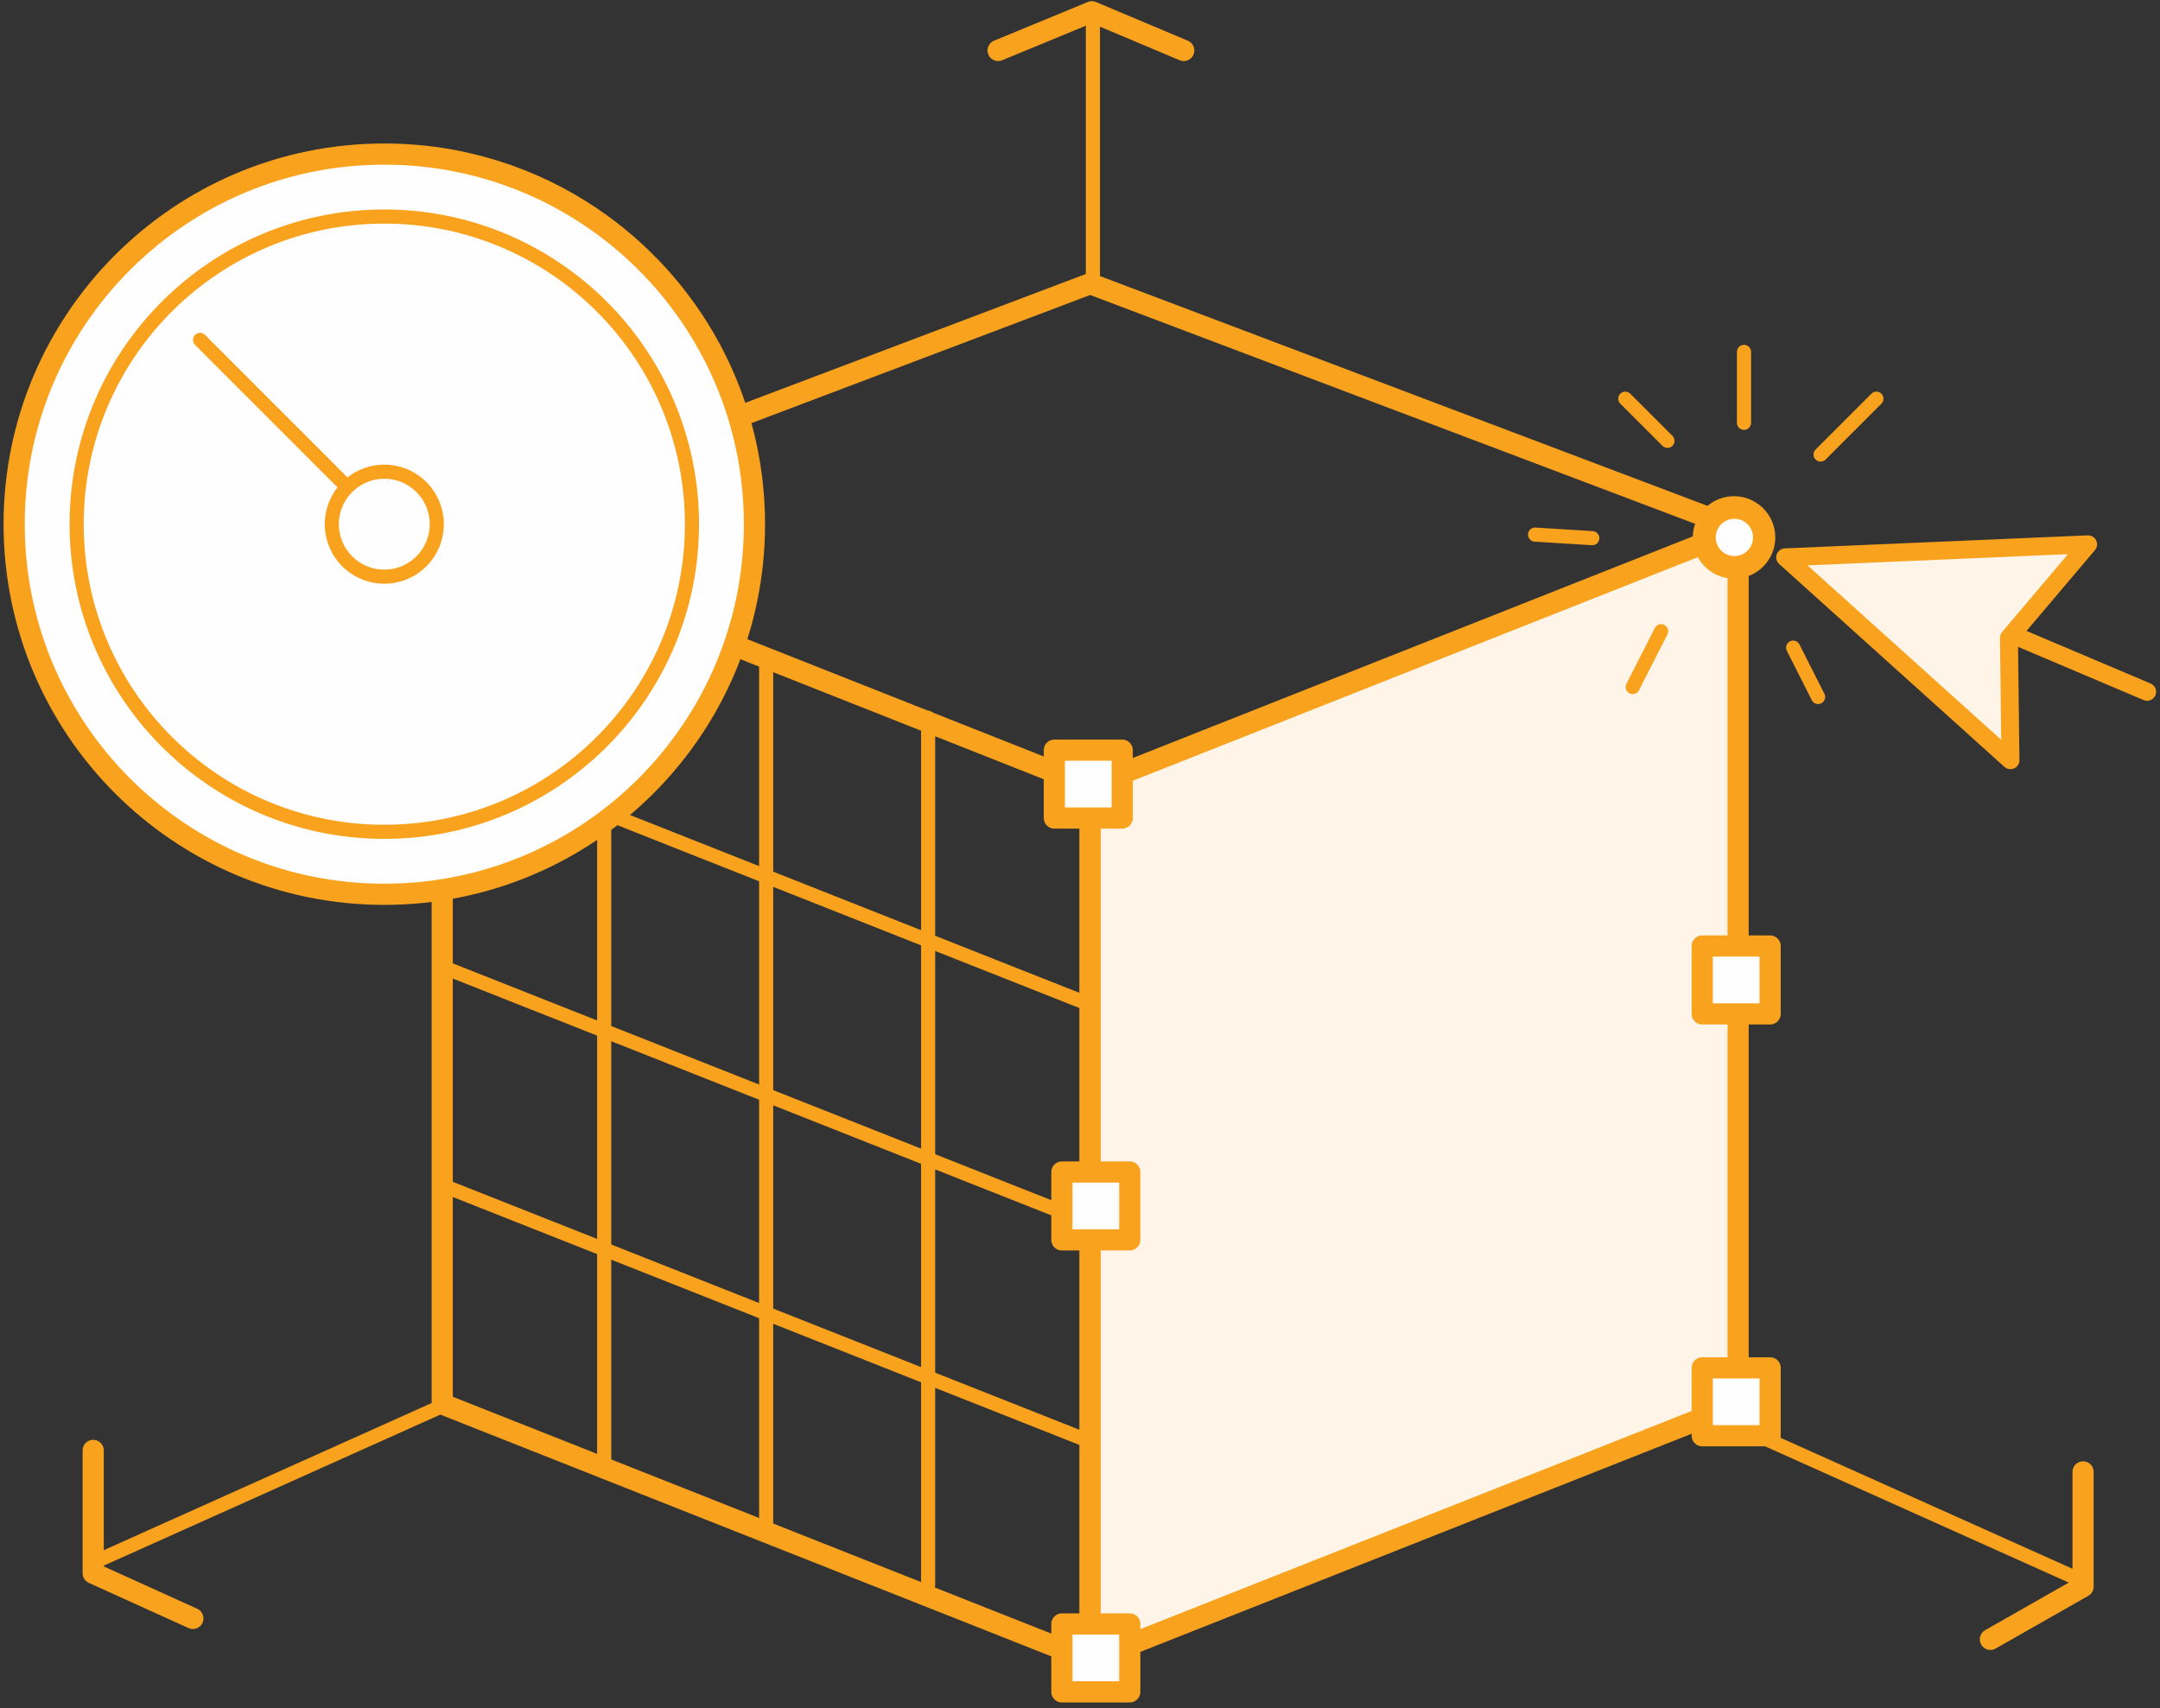
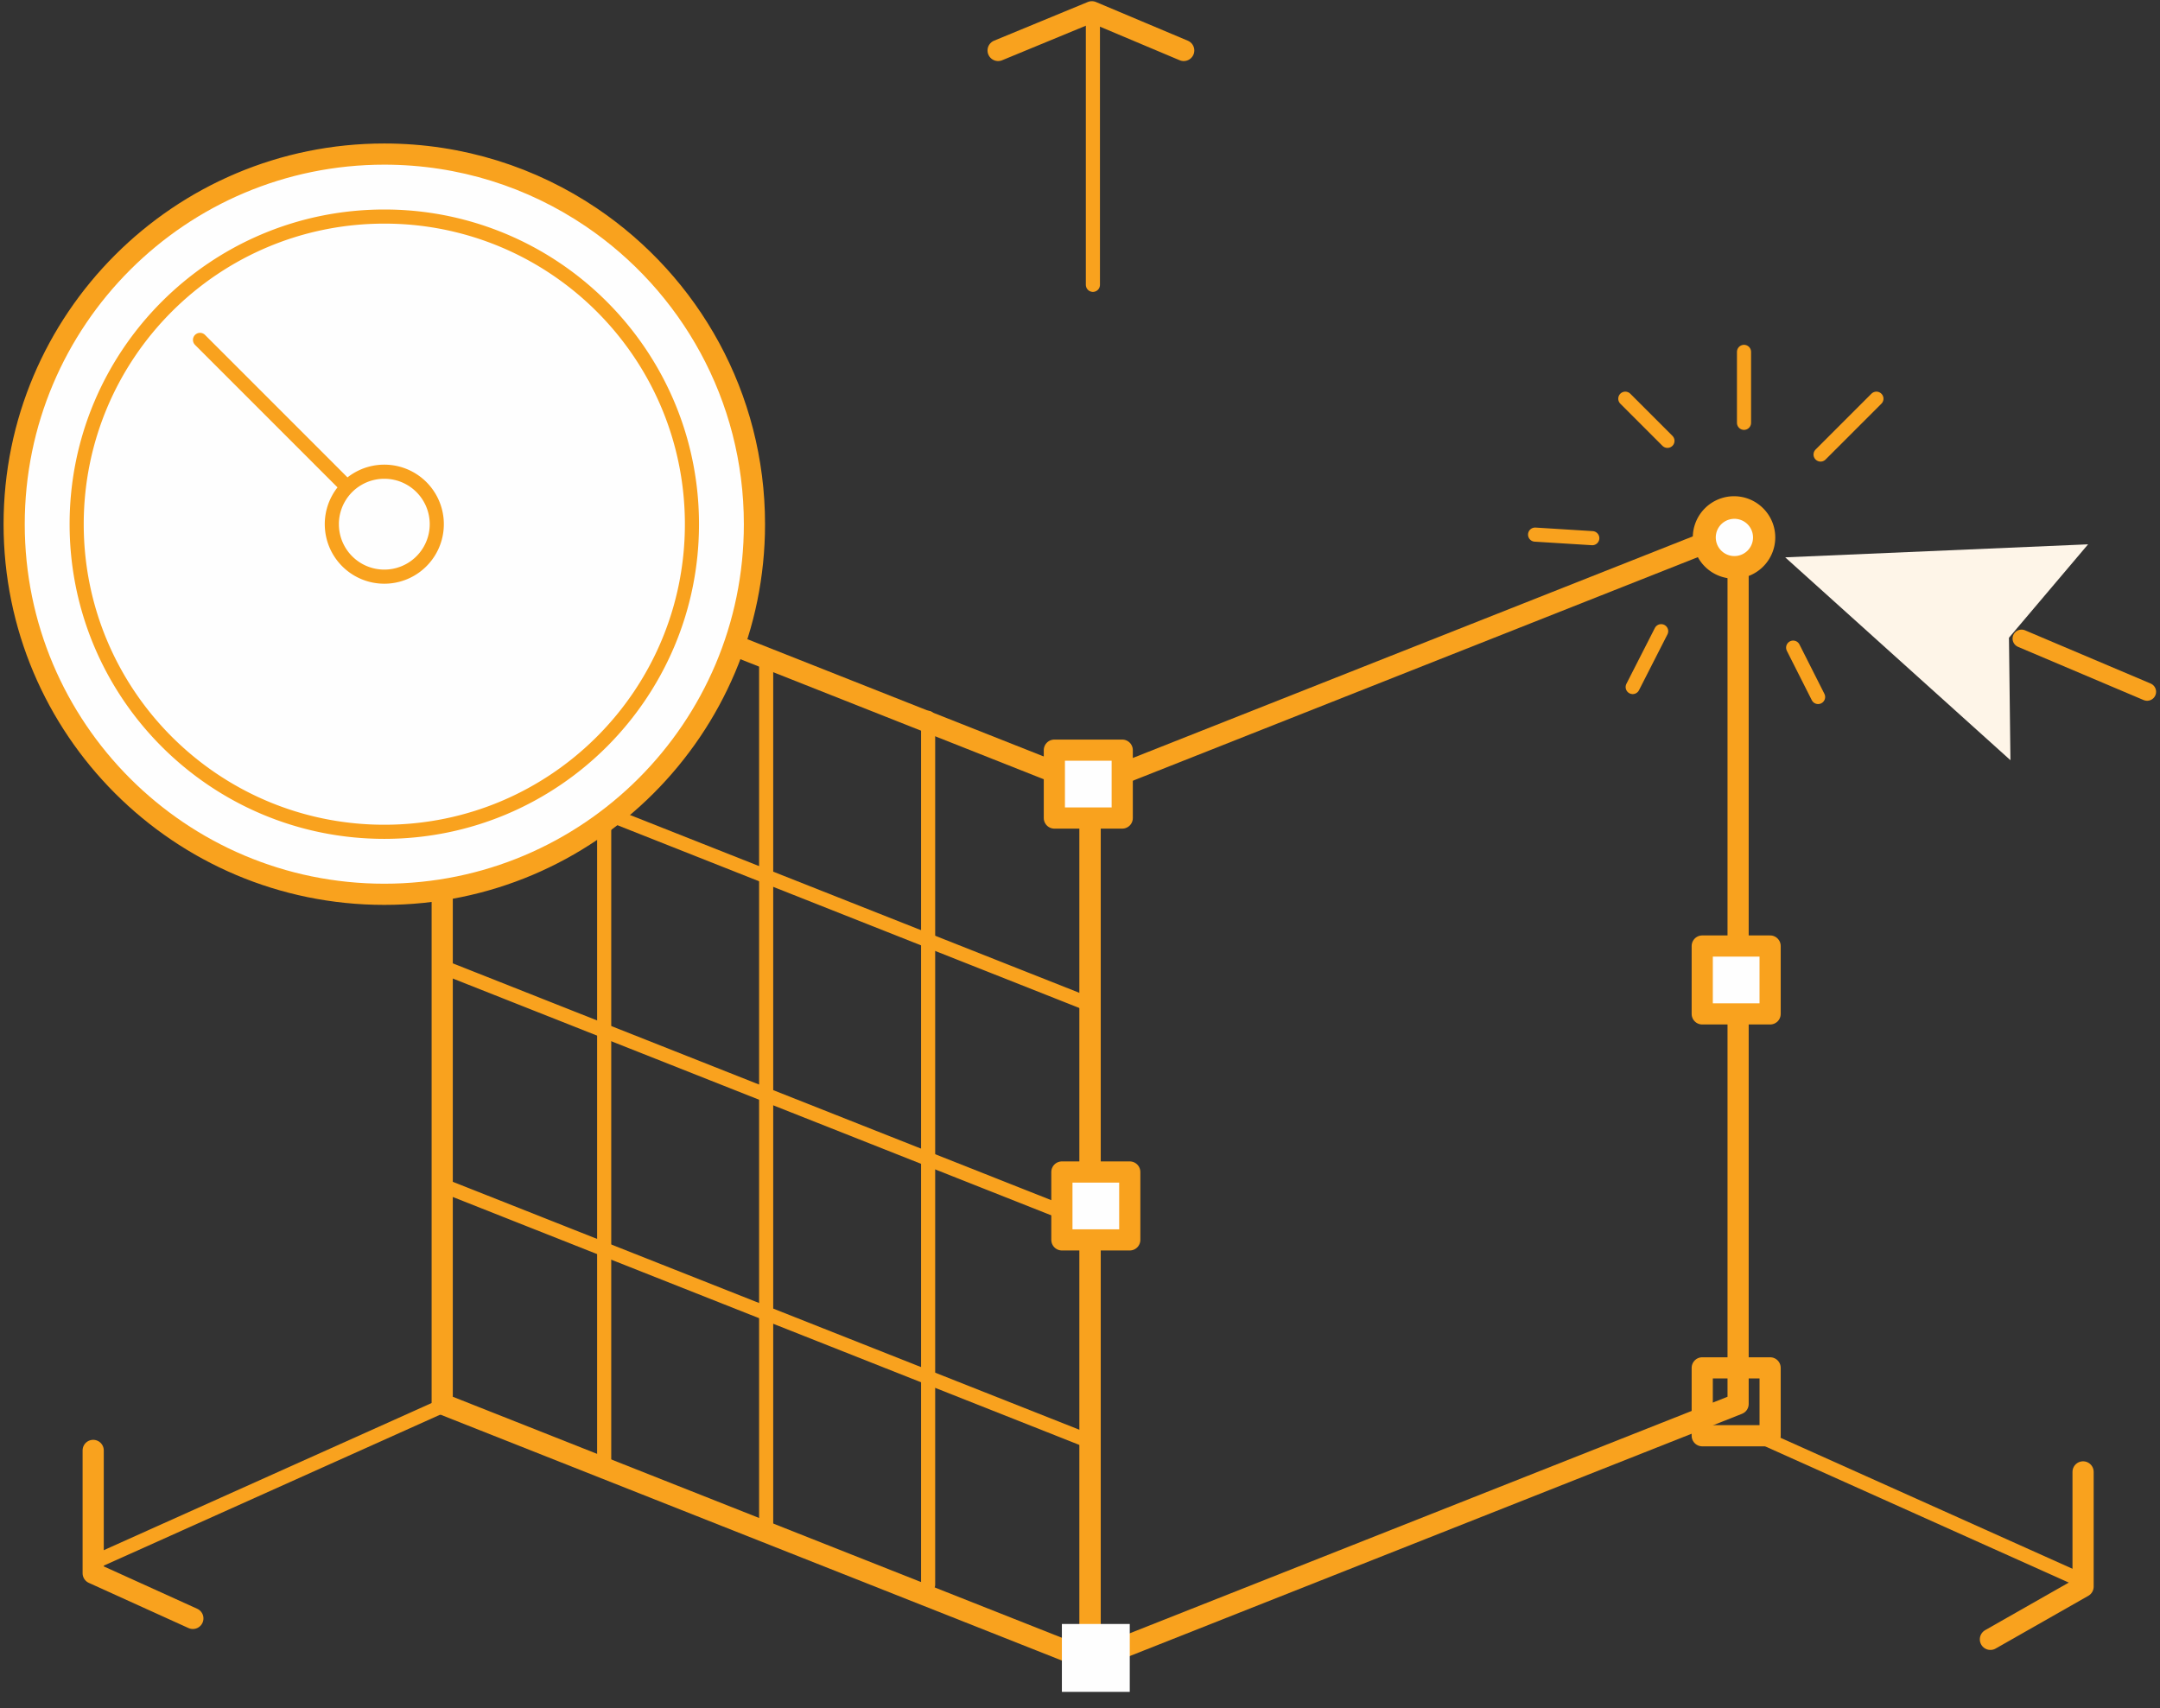
<svg xmlns="http://www.w3.org/2000/svg" width="306" height="242" viewBox="0 0 306 242">
  <rect x="0" y="0" width="306" height="242" fill="#333333" stroke="none" />
  <g fill="none" fill-rule="evenodd">
-     <path fill="#FEF5E8" d="M246.232 198.909l-91.793 36.324V111.39l91.793-36.324z" />
    <g stroke="#F9A21E" stroke-linejoin="round" stroke-width="3">
      <path d="M246.232 198.909l-91.793 36.324V111.39l91.793-36.324z" />
      <path d="M62.646 198.909l91.793 36.324V111.39L62.646 75.066z" />
    </g>
-     <path stroke="#F9A21E" stroke-linejoin="round" stroke-width="3" d="M246.232 74.915L154.439 40.19 62.646 74.915" />
    <path stroke="#F9A21E" stroke-linecap="round" stroke-linejoin="round" stroke-width="2" d="M230.251 56.486l5.972 5.972M225.575 76.246l-8.104-.504M231.298 97.336l4.032-7.911" />
    <path fill="#FEF5E8" d="M295.812 77.118l-11.21 13.237.211 17.348-31.908-28.74z" />
-     <path stroke="#F9A21E" stroke-linejoin="round" stroke-width="2.544" d="M295.812 77.118l-11.21 13.237.211 17.348-31.908-28.74z" />
    <path fill="#FEFEFE" d="M245.655 80.381a4.243 4.243 0 0 1-4.238-4.239 4.243 4.243 0 0 1 4.238-4.237c2.337 0 4.239 1.901 4.239 4.237a4.243 4.243 0 0 1-4.24 4.24" />
    <path fill="#F9A21E" d="M245.655 70.304a5.845 5.845 0 0 0-5.84 5.839 5.846 5.846 0 0 0 5.84 5.839c3.22 0 5.84-2.62 5.84-5.84 0-3.219-2.62-5.838-5.84-5.838m0 3.202a2.638 2.638 0 1 1 0 5.275 2.638 2.638 0 0 1 0-5.275" />
    <path stroke="#F9A21E" stroke-linecap="round" stroke-linejoin="round" stroke-width="2" d="M247.069 59.905V49.853M265.826 56.486l-7.911 7.911M254.03 91.755l3.533 6.994" />
    <path stroke="#F9A21E" stroke-linecap="round" stroke-width="2.544" d="M304.175 98.01l-17.789-7.537" />
    <path fill="#FEFEFE" d="M149.367 115.897h9.616v-9.617h-9.616z" />
    <path stroke="#F9A21E" stroke-linejoin="round" stroke-width="3" d="M149.367 115.897h9.616v-9.617h-9.616z" />
    <path fill="#FEFEFE" d="M150.434 239.698h9.616v-9.617h-9.616z" />
-     <path stroke="#F9A21E" stroke-linejoin="round" stroke-width="3" d="M150.434 239.698h9.616v-9.617h-9.616z" />
-     <path fill="#FEFEFE" d="M241.15 203.412h9.617v-9.617h-9.616z" />
    <path stroke="#F9A21E" stroke-linejoin="round" stroke-width="3" d="M241.15 203.412h9.617v-9.617h-9.616z" />
    <path fill="#FEFEFE" d="M241.15 143.646h9.617v-9.617h-9.616z" />
    <path stroke="#F9A21E" stroke-linejoin="round" stroke-width="3" d="M241.15 143.646h9.617v-9.617h-9.616z" />
    <path stroke="#F9A21E" stroke-linecap="round" stroke-linejoin="round" stroke-width="2" d="M62.646 106.016l91.793 36.324M62.646 136.966l91.793 36.324M62.646 167.917l91.793 36.324" />
    <path fill="#FEFEFE" d="M150.434 175.663h9.616v-9.617h-9.616z" />
    <path stroke="#F9A21E" stroke-linejoin="round" stroke-width="3" d="M150.434 175.663h9.616v-9.617h-9.616z" />
    <path stroke="#F9A21E" stroke-linecap="round" stroke-linejoin="round" stroke-width="2" d="M85.592 84.245v122.822M108.538 92.987V215.81M131.484 101.7v122.823M13.86 221.098l48.725-21.868" />
    <path stroke="#F9A21E" stroke-linecap="round" stroke-linejoin="round" stroke-width="3" d="M27.321 229.292l-14.12-6.403V205.49" />
    <path stroke="#F9A21E" stroke-linecap="round" stroke-linejoin="round" stroke-width="2" d="M293.629 223.367l-44.632-20.026" />
    <path stroke="#F9A21E" stroke-linecap="round" stroke-linejoin="round" stroke-width="3" d="M295.103 208.534v16.254l-13.129 7.47M141.4 7.15l13.28-5.482 13.013 5.482" />
    <path stroke="#F9A21E" stroke-linecap="round" stroke-linejoin="round" stroke-width="2" d="M154.828 2.002v38.353" />
    <g>
      <path fill="#FEFEFE" d="M2.006 74.265c0 28.96 23.477 52.437 52.437 52.437 28.96 0 52.437-23.477 52.437-52.437 0-18.1-9.17-34.058-23.119-43.482-8.368-5.653-18.457-8.954-29.318-8.954-28.96 0-52.437 23.476-52.437 52.436" />
      <path stroke="#F9A21E" stroke-width="3" d="M2.006 74.265c0 28.96 23.477 52.437 52.437 52.437 28.96 0 52.437-23.477 52.437-52.437 0-18.1-9.17-34.058-23.119-43.482-8.368-5.653-18.457-8.954-29.318-8.954-28.96 0-52.437 23.476-52.437 52.436z" />
      <path stroke="#F9A21E" stroke-linecap="round" stroke-linejoin="round" stroke-width="2" d="M10.862 74.265c0 24.07 19.512 43.582 43.581 43.582 24.07 0 43.582-19.512 43.582-43.582 0-15.043-7.621-28.306-19.215-36.138a43.388 43.388 0 0 0-24.367-7.444c-24.07 0-43.581 19.513-43.581 43.582z" />
      <path stroke="#F9A21E" stroke-linecap="round" stroke-linejoin="round" stroke-width="2" d="M47.01 74.265a7.434 7.434 0 1 0 14.868 0 7.434 7.434 0 0 0-14.869 0zM49.11 68.933L28.336 48.156" />
    </g>
  </g>
</svg>